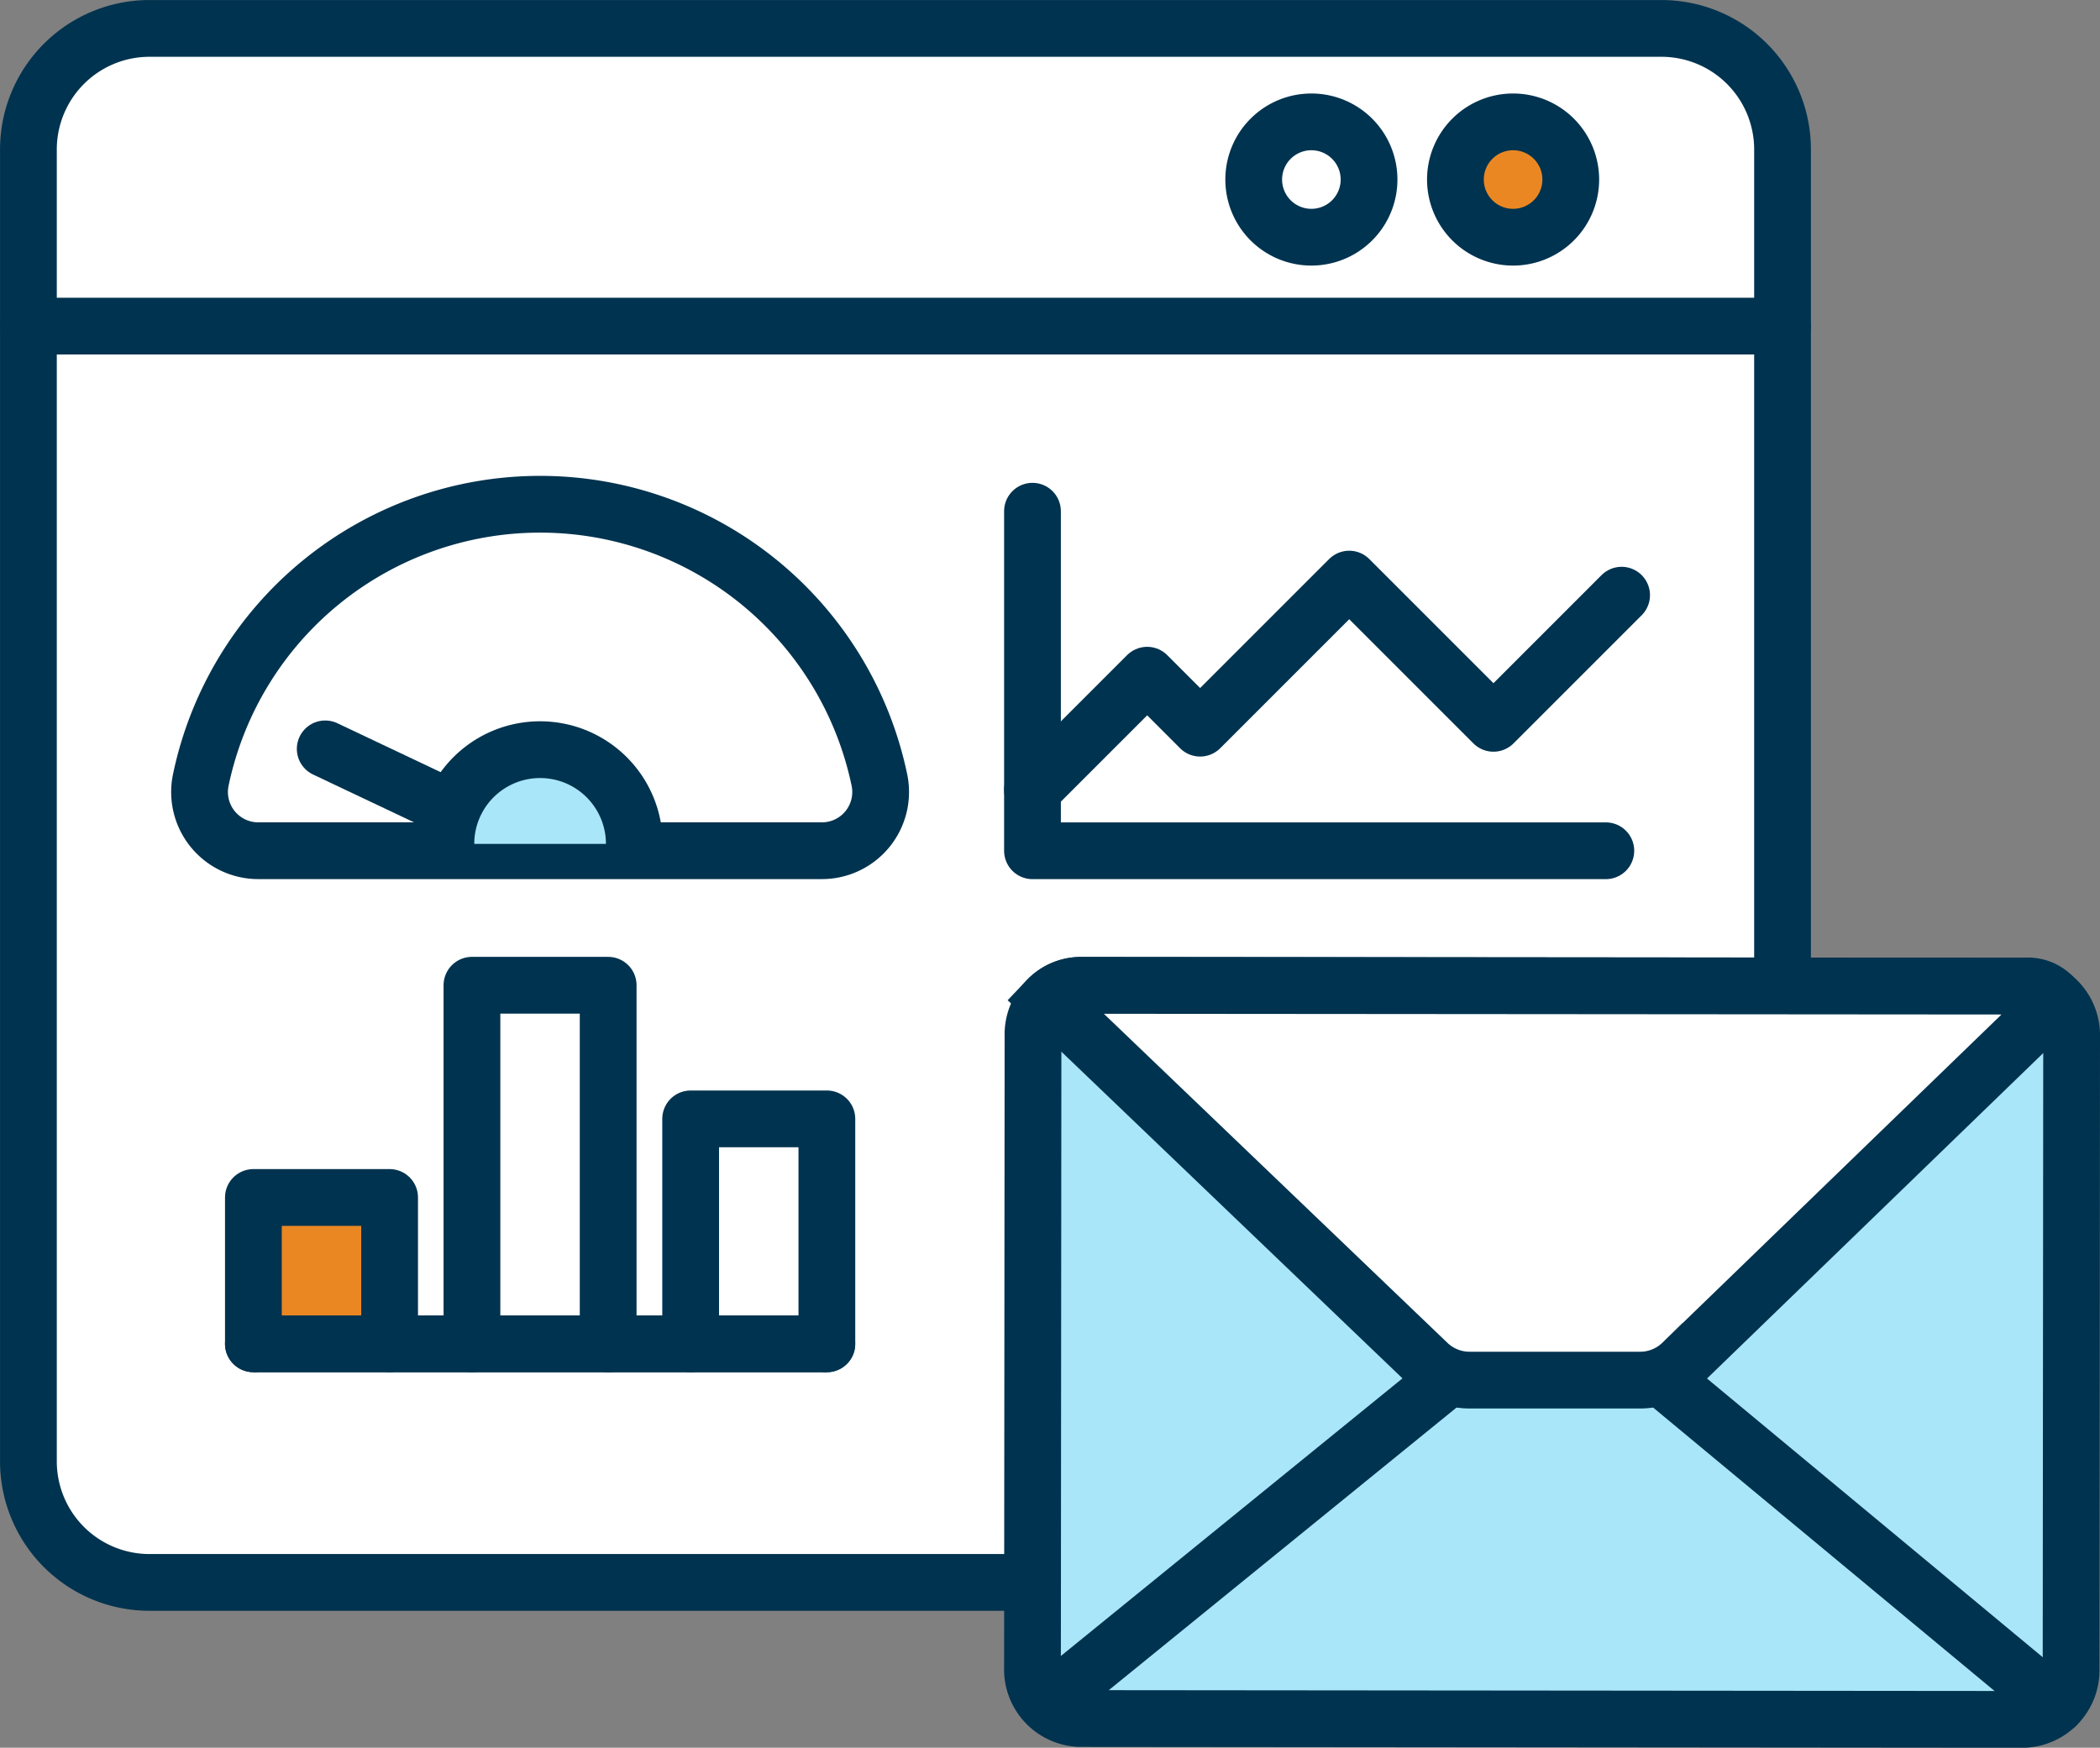
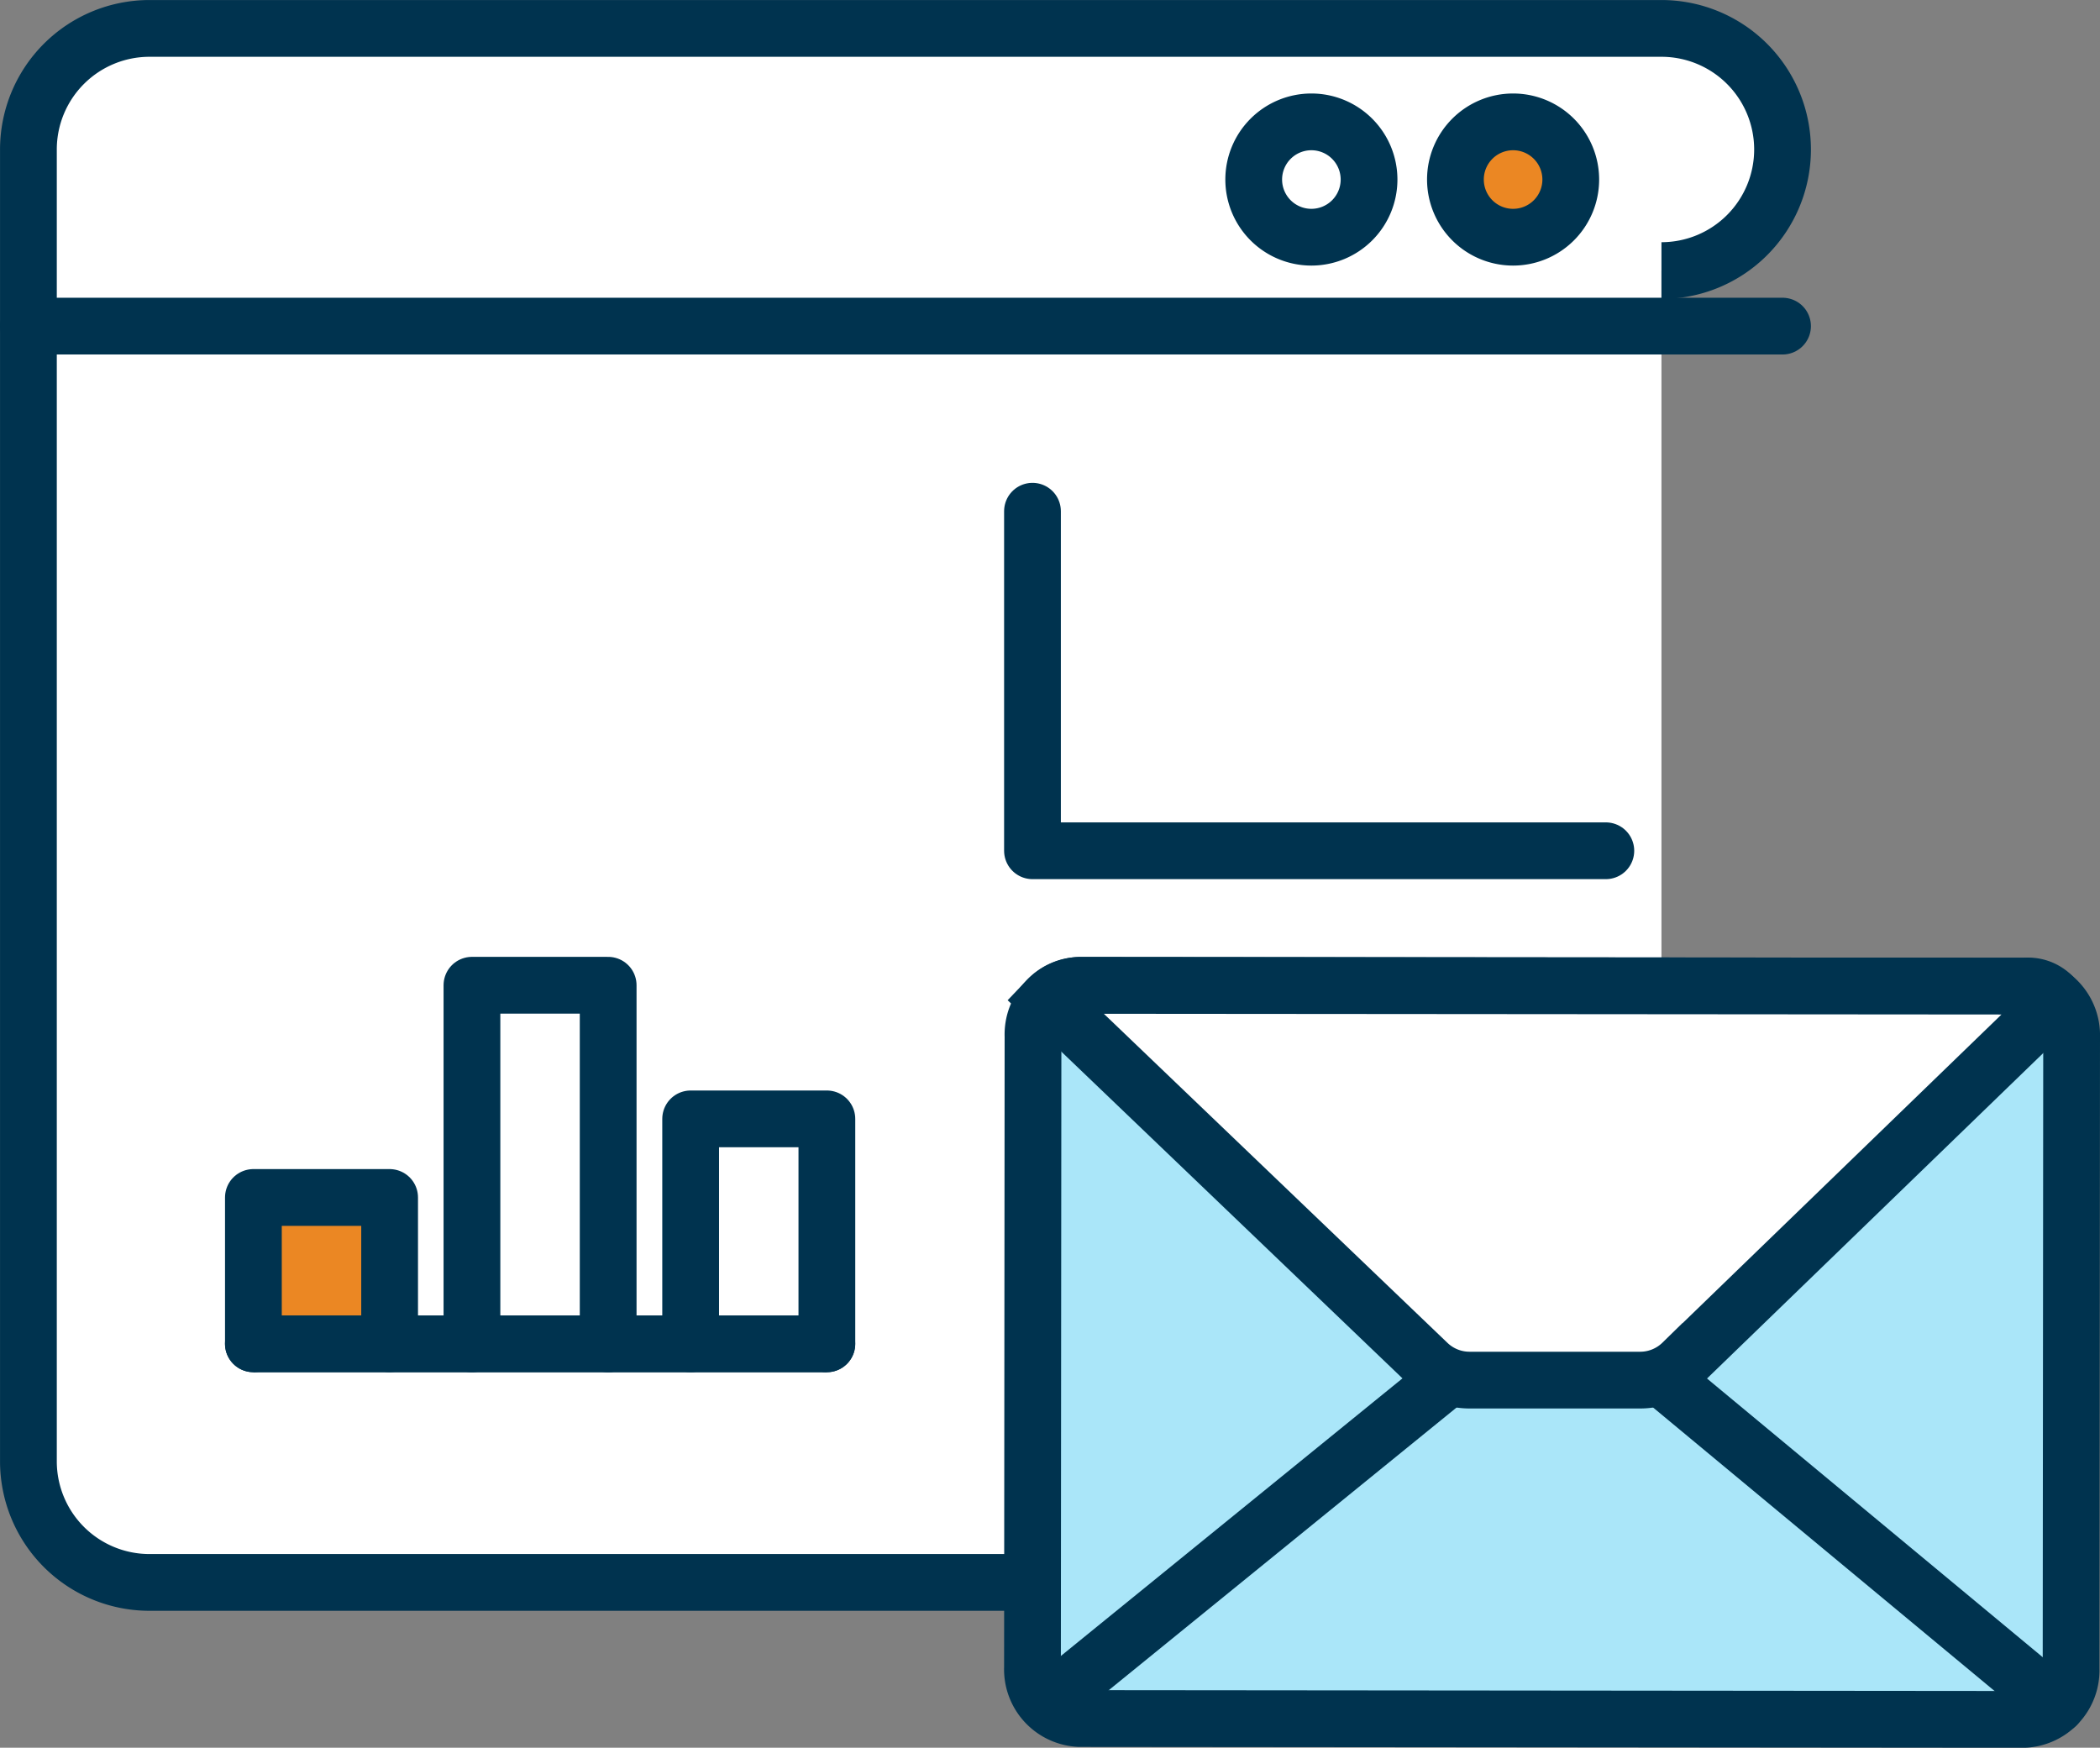
<svg xmlns="http://www.w3.org/2000/svg" width="55.5" height="46.191" viewBox="0 0 55.5 46.191">
  <rect x="0" y="0" width="55.5" height="46.191" fill="#808080" stroke="none" />
  <g id="Group_761" data-name="Group 761" transform="translate(0.449 0.449)">
    <g id="Group_762" data-name="Group 762" transform="translate(0.301 0.301)">
-       <path id="Path_48693" data-name="Path 48693" d="M43.91,41.822H3.951a3.2,3.2,0,0,1-3.2-3.2V3.951a3.2,3.2,0,0,1,3.2-3.2H43.91a3.2,3.2,0,0,1,3.2,3.2V38.621a3.2,3.2,0,0,1-3.2,3.2" transform="translate(-0.75 -0.75)" fill="#fff" stroke="#00334f" stroke-width="1.5" />
+       <path id="Path_48693" data-name="Path 48693" d="M43.91,41.822H3.951a3.2,3.2,0,0,1-3.2-3.2V3.951a3.2,3.2,0,0,1,3.2-3.2H43.91a3.2,3.2,0,0,1,3.2,3.2a3.2,3.2,0,0,1-3.2,3.2" transform="translate(-0.75 -0.75)" fill="#fff" stroke="#00334f" stroke-width="1.5" />
      <path id="Path_48694" data-name="Path 48694" d="M173.915,13.418a1.524,1.524,0,1,1-1.524-1.524,1.524,1.524,0,0,1,1.524,1.524" transform="translate(-133.152 -9.423)" fill="#eb8723" stroke="#00334f" stroke-width="1.5" />
      <path id="Path_48695" data-name="Path 48695" d="M149.867,13.418a1.524,1.524,0,1,1-1.524-1.524,1.524,1.524,0,0,1,1.524,1.524" transform="translate(-114.435 -9.423)" fill="#fff" stroke="#00334f" stroke-width="1.5" />
      <line id="Line_326" data-name="Line 326" x2="46.36" transform="translate(0 7.869)" fill="#fff" stroke="#00334f" stroke-linecap="round" stroke-width="1.5" />
-       <path id="Path_48696" data-name="Path 48696" d="M37.6,66.633a1.552,1.552,0,0,0,1.521-1.862,9.161,9.161,0,0,0-17.938,0A1.552,1.552,0,0,0,22.7,66.633Z" transform="translate(-16.628 -44.899)" fill="#fff" stroke="#00334f" stroke-width="1.5" />
-       <line id="Line_328" data-name="Line 328" x1="3.363" y1="1.593" transform="translate(7.845 19.042)" fill="#fff" stroke="#00334f" stroke-linecap="round" stroke-width="1.5" />
-       <path id="Path_48699" data-name="Path 48699" d="M50.521,89.223a2.49,2.49,0,1,1,4.98,0" transform="translate(-39.487 -67.67)" fill="#aae6f9" stroke="#00334f" stroke-linecap="round" stroke-linejoin="round" stroke-width="1.5" />
      <path id="Path_48701" data-name="Path 48701" d="M31.172,143.987v-3.868h-3.6v3.868" transform="translate(-21.625 -109.221)" fill="#eb8723" stroke="#00334f" stroke-linecap="round" stroke-linejoin="round" stroke-width="1.5" />
      <path id="Path_48702" data-name="Path 48702" d="M57.236,124.3V114.82h-3.6V124.3" transform="translate(-41.913 -89.531)" fill="#fff" stroke="#00334f" stroke-linecap="round" stroke-linejoin="round" stroke-width="1.5" />
      <path id="Path_48704" data-name="Path 48704" d="M83.291,136.691v-5.946h-3.6v5.946" transform="translate(-62.188 -101.924)" fill="#fff" stroke="#00334f" stroke-linecap="round" stroke-linejoin="round" stroke-width="1.5" />
      <line id="Line_330" data-name="Line 330" x1="15.156" transform="translate(5.946 34.766)" fill="#fff" stroke="#00334f" stroke-width="1.5" />
      <line id="Line_331" data-name="Line 331" x1="15.156" transform="translate(5.946 34.766)" fill="none" stroke="#00334f" stroke-linecap="round" stroke-linejoin="round" stroke-width="1.5" />
      <path id="Path_48706" data-name="Path 48706" d="M135.6,67.274H120.447V58.3" transform="translate(-93.91 -45.539)" fill="#fff" stroke="#00334f" stroke-linecap="round" stroke-linejoin="round" stroke-width="1.5" />
-       <path id="Path_48708" data-name="Path 48708" d="M120.448,71.991l3.031-3.031,1.4,1.4,3.94-3.94,3.812,3.812,3.387-3.387" transform="translate(-93.911 -51.865)" fill="#fff" stroke="#00334f" stroke-linecap="round" stroke-linejoin="round" stroke-width="1.5" />
      <path id="Path_48711" data-name="Path 48711" d="M121.688,134.2l24.965.023a1.3,1.3,0,0,0,1.243-1.347l.014-16.682a1.3,1.3,0,0,0-1.241-1.35l-24.965-.023a1.3,1.3,0,0,0-1.243,1.347l-.014,16.682A1.3,1.3,0,0,0,121.688,134.2Z" transform="translate(-93.91 -89.531)" fill="#aae6f9" stroke="#00334f" stroke-linecap="round" stroke-linejoin="round" stroke-width="1.5" />
      <path id="Path_48712" data-name="Path 48712" d="M148.089,114.844a.9.9,0,0,1,.837.39l-9.885,9.568a1.592,1.592,0,0,1-1.1.454l-4.53,0a1.591,1.591,0,0,1-1.1-.447l-10.041-9.617a1.187,1.187,0,0,1,.853-.368Z" transform="translate(-95.33 -89.531)" fill="#fff" stroke="#00334f" stroke-width="1.5" />
      <line id="Line_332" data-name="Line 332" x1="10.357" y1="8.598" transform="translate(43.239 35.724)" fill="none" stroke="#00334f" stroke-linecap="round" stroke-linejoin="round" stroke-width="1.5" />
      <line id="Line_333" data-name="Line 333" x1="10.307" y2="8.376" transform="translate(27.146 35.721)" fill="none" stroke="#00334f" stroke-linecap="round" stroke-linejoin="round" stroke-width="1.5" />
    </g>
  </g>
</svg>